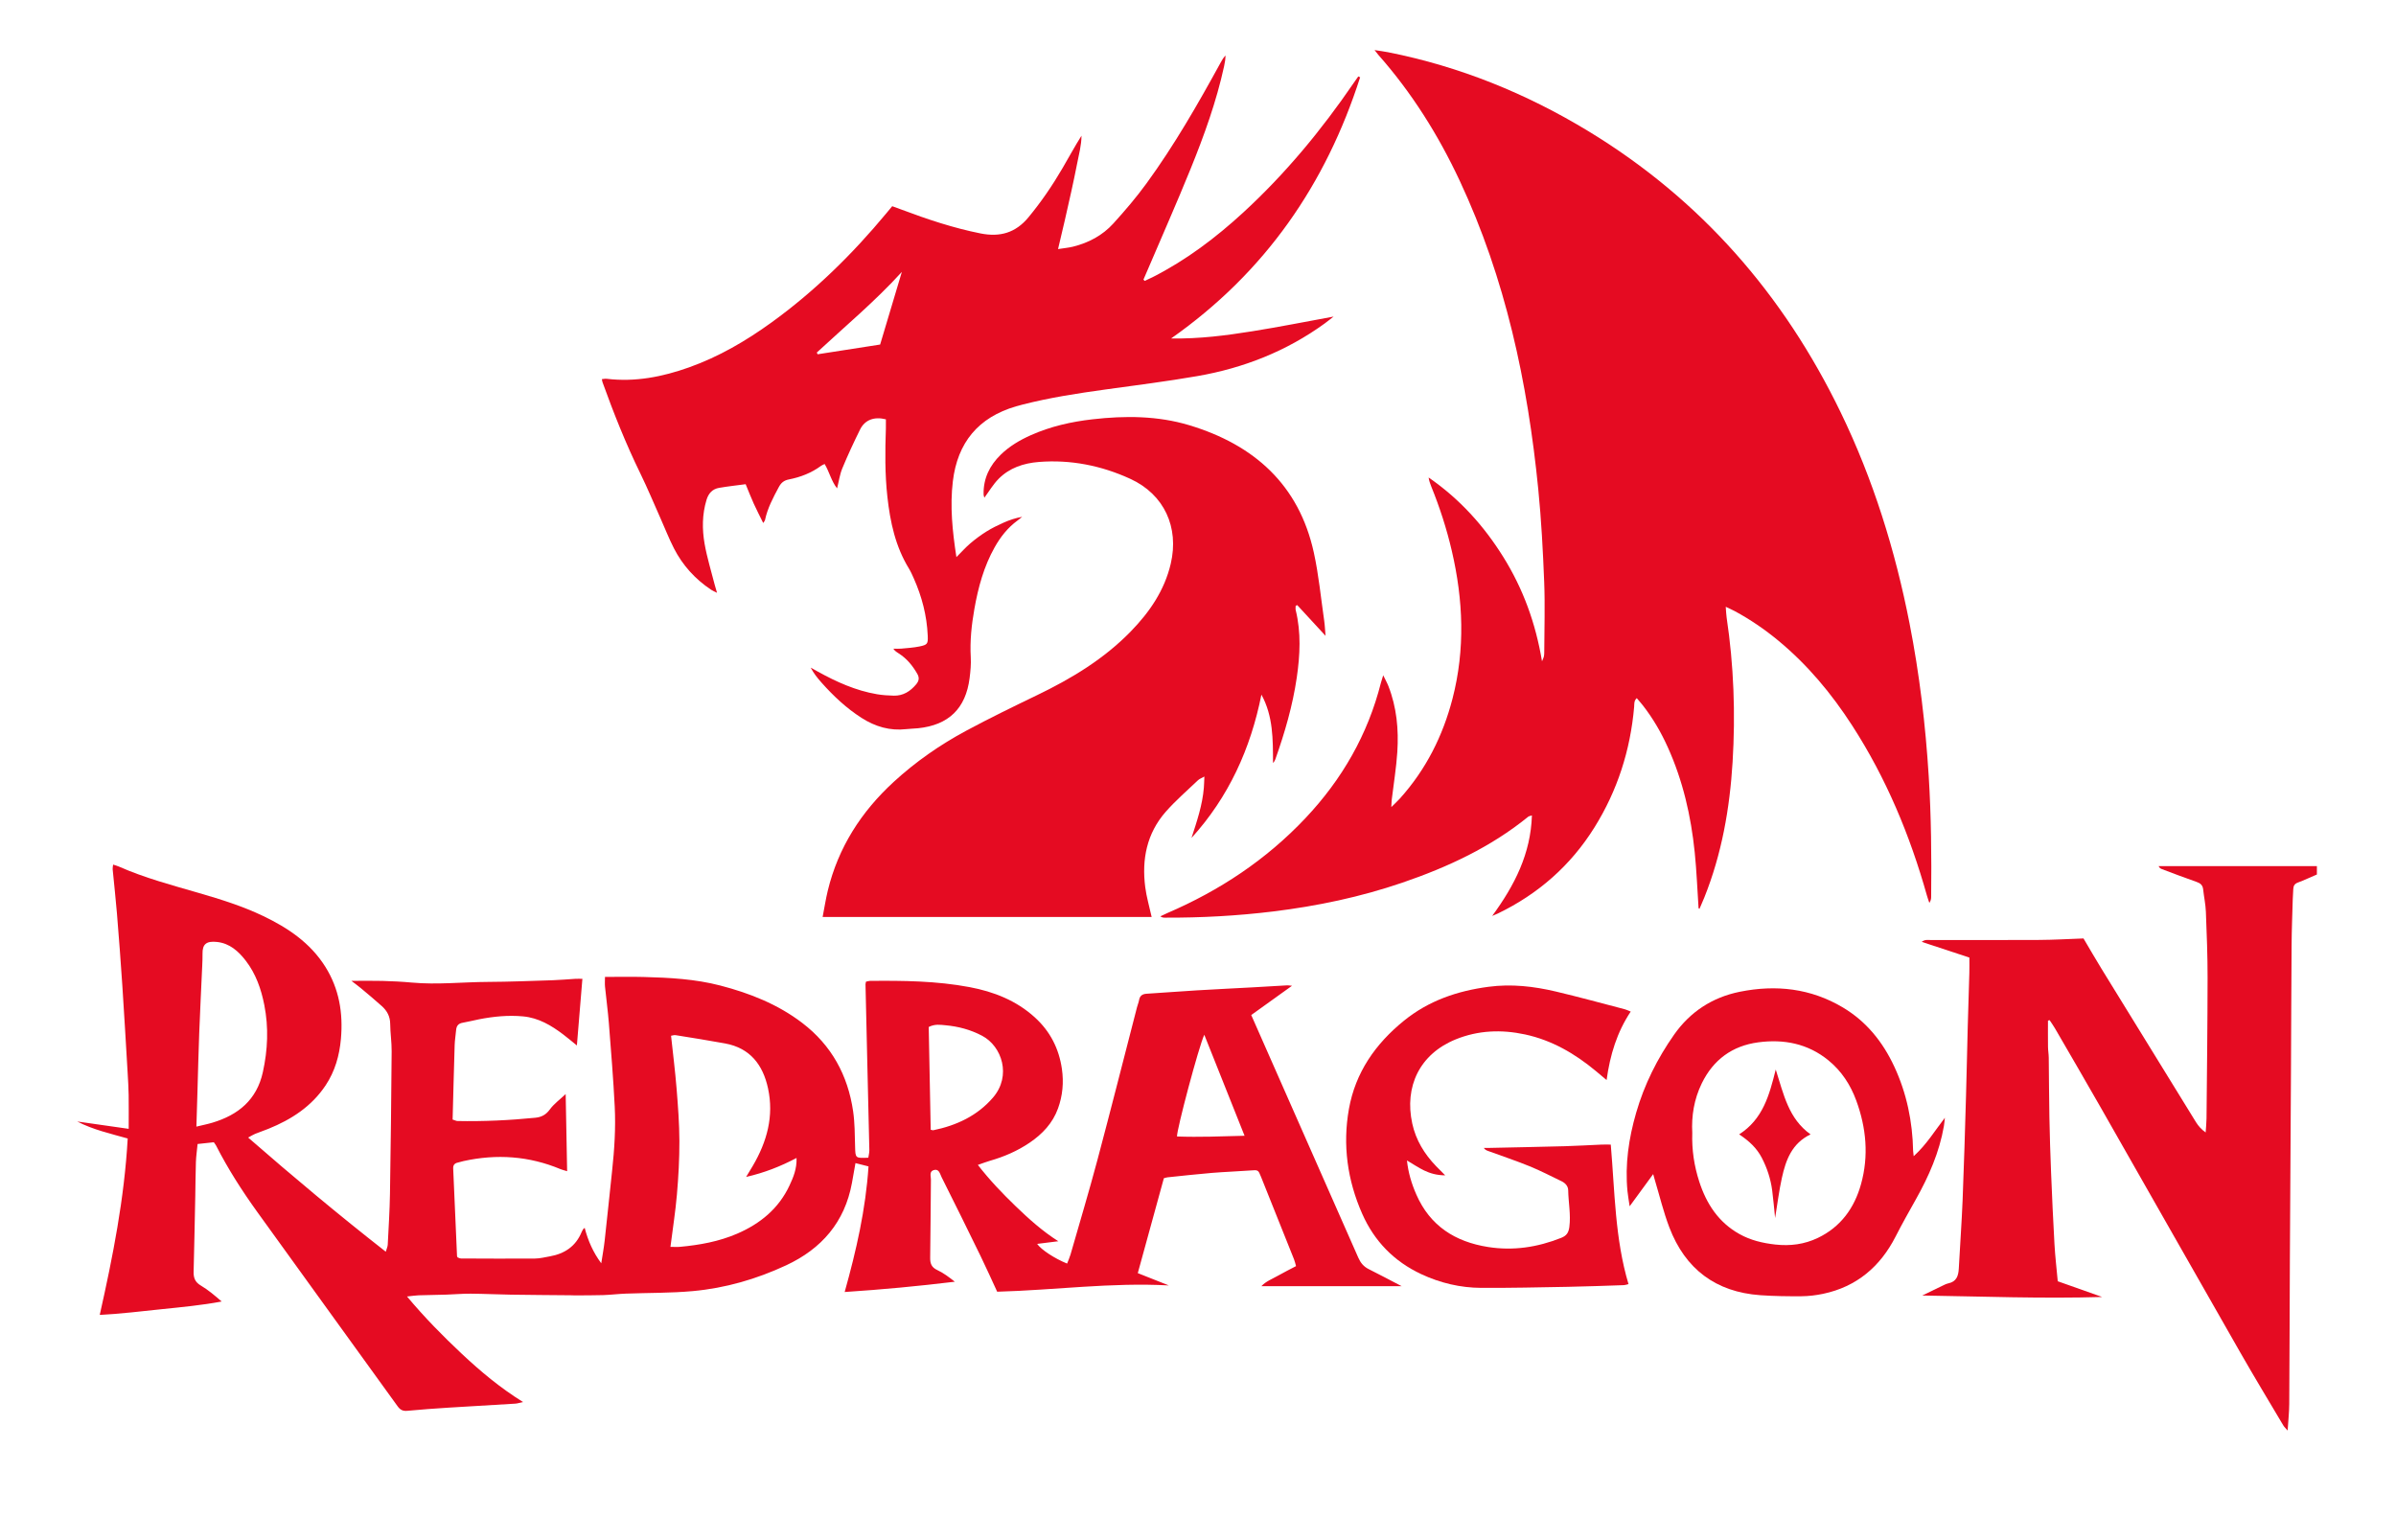
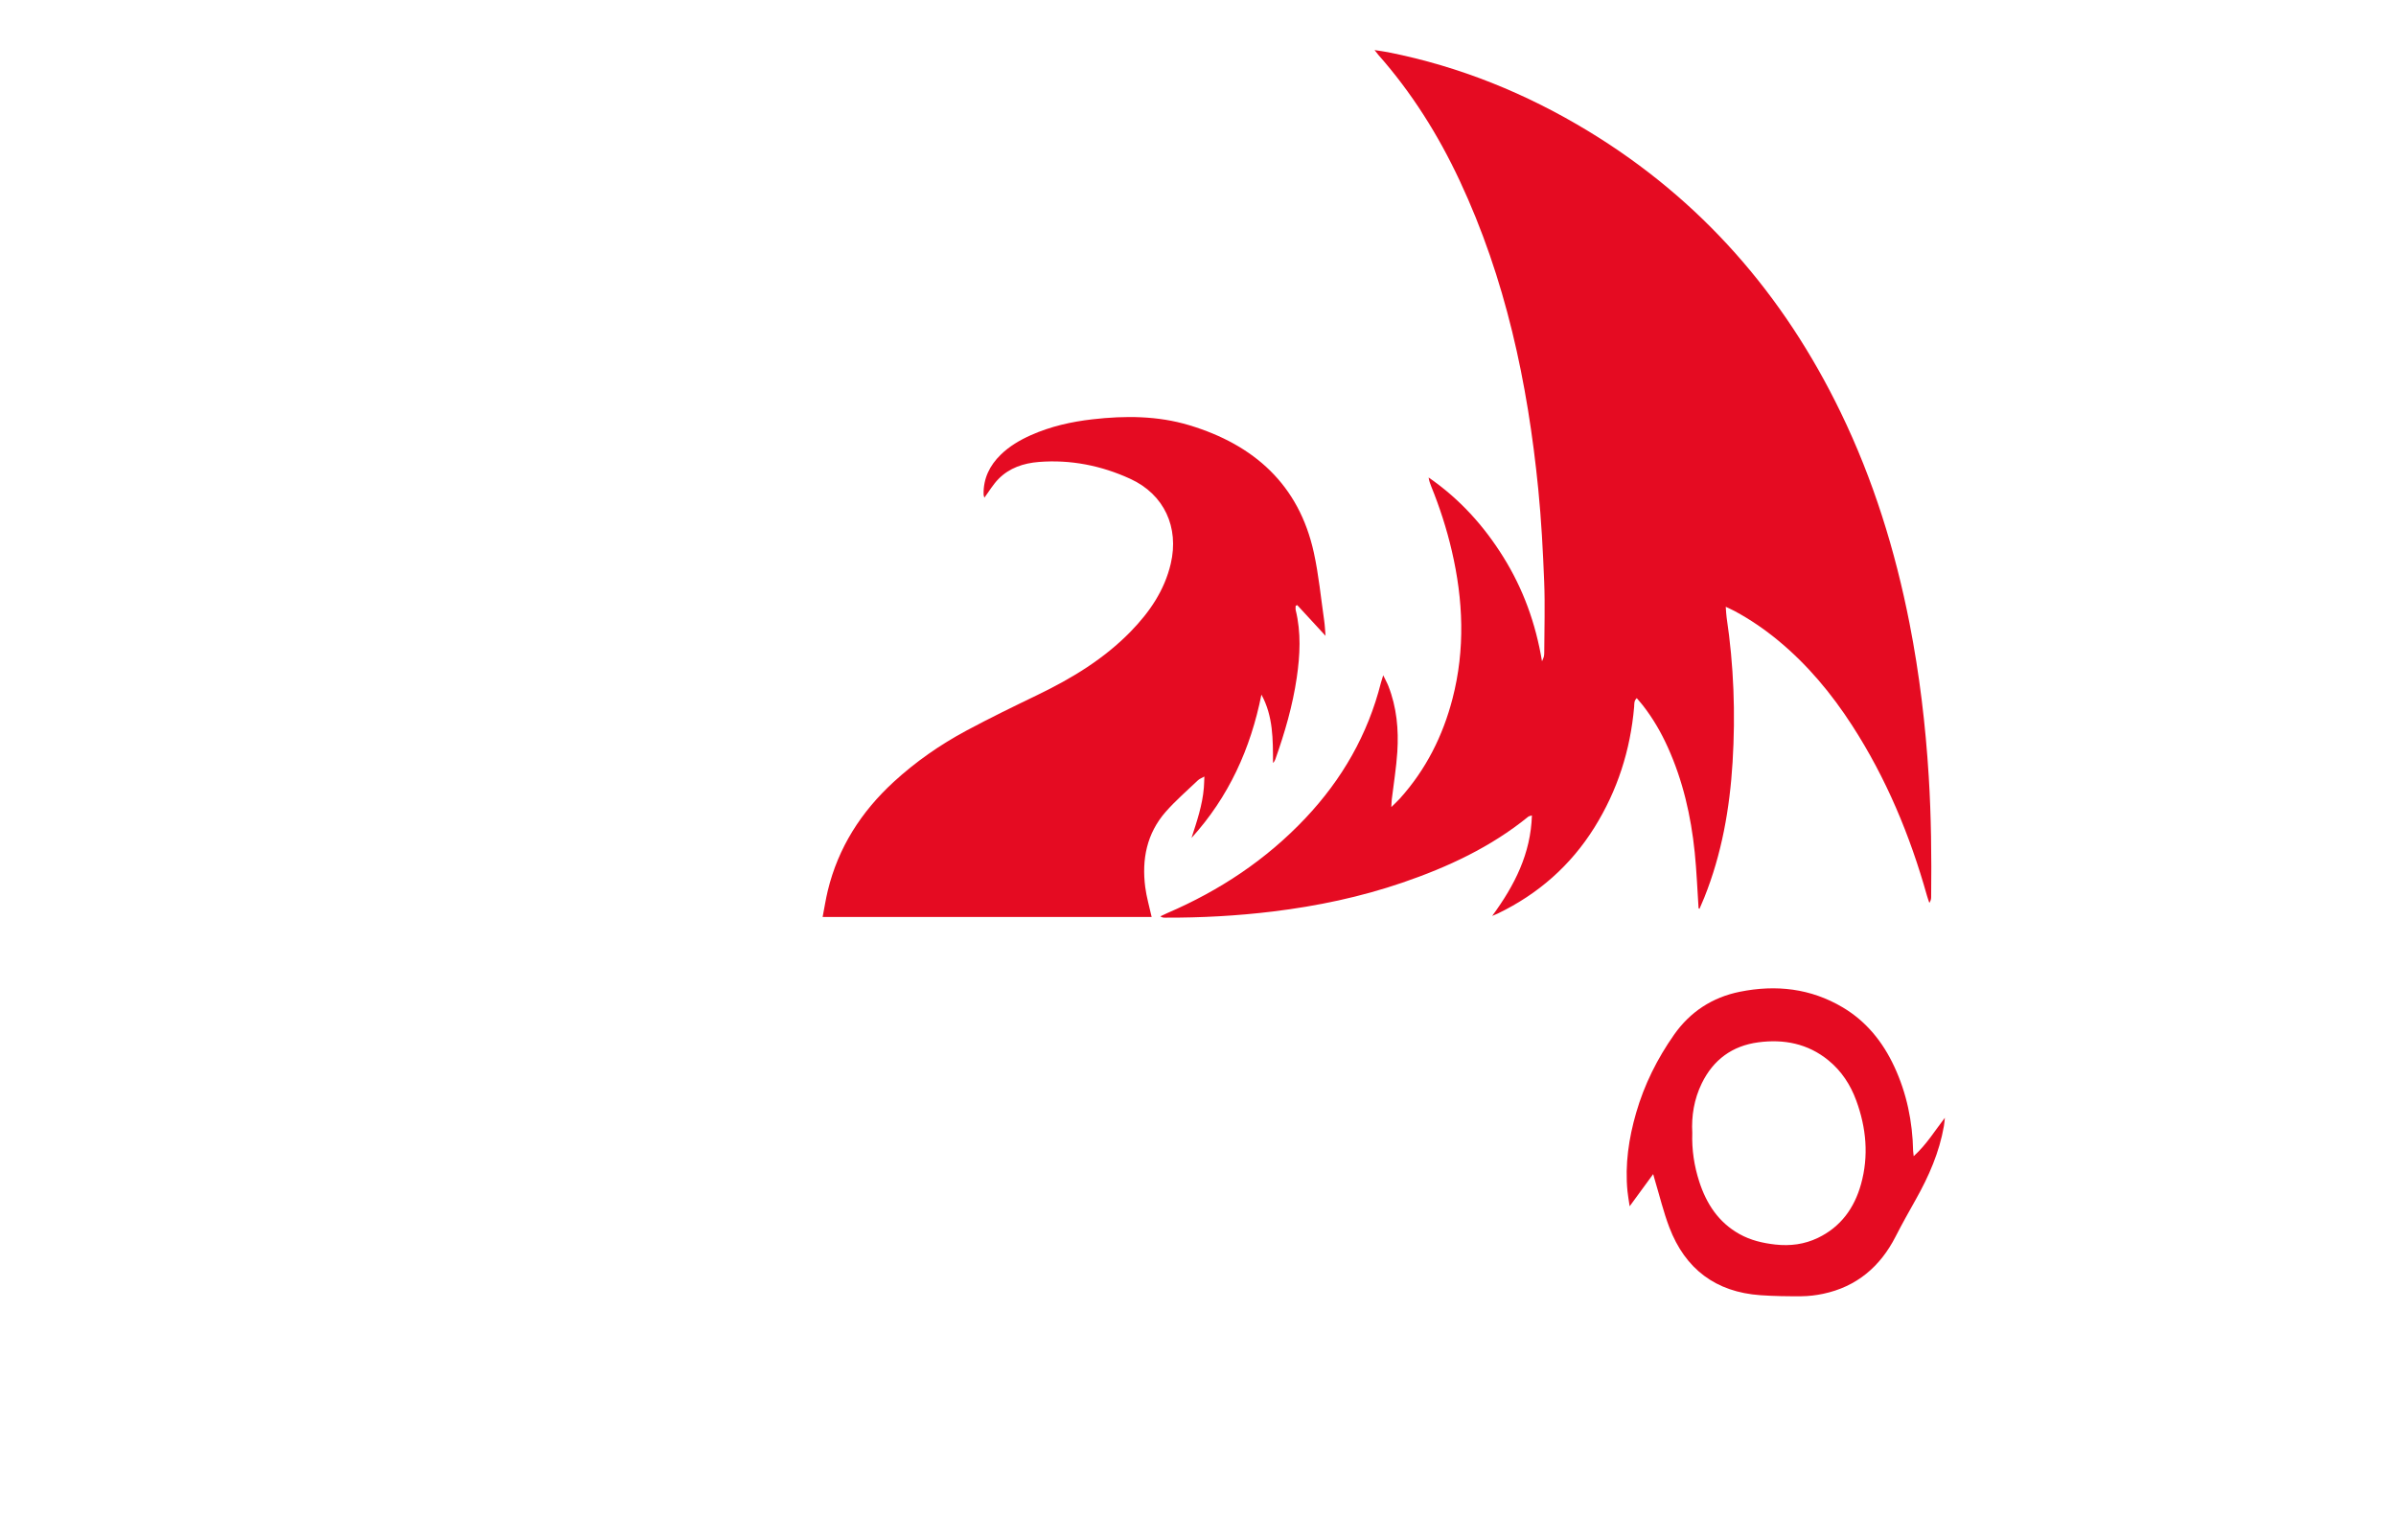
<svg xmlns="http://www.w3.org/2000/svg" width="2500px" height="1607px" viewBox="0 0 2499 1607" version="1.1">
  <g id="surface1">
    <path style=" stroke:none;fill-rule:evenodd;fill:rgb(89.804%,4.314%,13.333%);fill-opacity:1;" d="M 1771.797 947.738 C 1770.5 928.273 1769.758 908.75 1767.773 889.355 C 1763.883 851.461 1755.445 814.633 1739.68 779.734 C 1732.695 764.27 1724.242 749.637 1713.777 736.227 C 1711.832 733.734 1709.719 731.375 1707.32 728.516 C 1704.215 731.363 1704.82 734.68 1704.574 737.609 C 1700.645 782.809 1687.172 824.938 1663.117 863.488 C 1638.379 903.129 1604.566 932.844 1562.469 953.199 C 1561.168 953.836 1559.812 954.344 1556.465 955.773 C 1580.035 923.641 1596.668 890.711 1597.91 850.895 C 1595.992 851.539 1594.824 851.625 1594.082 852.227 C 1554.98 884 1510.109 904.852 1462.832 921.031 C 1419 936.035 1373.883 945.496 1327.906 951.117 C 1290.402 955.691 1252.785 957.734 1215.027 957.574 C 1213.598 957.566 1212.18 957.574 1210.191 956.207 C 1212.609 955.07 1214.984 953.859 1217.434 952.812 C 1272.074 929.332 1320.699 897.098 1361.586 853.77 C 1399.77 813.309 1426.715 766.527 1440.379 712.43 C 1440.871 710.492 1441.535 708.602 1442.75 704.664 C 1445.035 709.375 1446.828 712.52 1448.133 715.855 C 1456.824 738.008 1458.98 761.191 1457.473 784.621 C 1456.406 801.156 1453.668 817.586 1451.707 834.066 C 1451.473 836.023 1451.461 838.008 1451.203 842.207 C 1455.113 838.316 1457.816 835.887 1460.223 833.203 C 1487.305 803.059 1505.008 767.953 1515.09 728.934 C 1528.379 677.527 1526.281 626.133 1514.328 574.84 C 1508.969 551.812 1501.715 529.359 1492.805 507.453 C 1491.637 504.574 1490.598 501.641 1490.129 498.266 C 1522.262 520.398 1547.828 548.613 1568.273 581.566 C 1588.648 614.406 1601.762 650.027 1608.441 690.07 C 1609.578 687.238 1610.16 686.223 1610.375 685.129 C 1610.672 683.711 1610.773 682.23 1610.773 680.781 C 1610.852 656.293 1611.688 631.777 1610.715 607.328 C 1609.449 575.012 1607.73 542.66 1604.535 510.484 C 1593.48 399.062 1570.34 290.586 1522.504 188.441 C 1500.234 140.898 1472.598 96.777 1437.727 57.324 C 1436.801 56.285 1435.988 55.145 1433.715 52.25 C 1439.691 53.199 1443.84 53.719 1447.926 54.52 C 1522.695 69.355 1592.223 97.602 1657.156 137.094 C 1774.355 208.367 1860.551 307.441 1920.035 430.219 C 1954.066 500.43 1976.977 574.281 1991.957 650.684 C 2002.297 703.387 2008.621 756.574 2011.949 810.156 C 2014.555 852.098 2014.941 894.055 2014.473 936.039 C 2014.453 937.988 2014.129 939.926 2012.582 942.184 C 2011.75 939.668 2010.832 937.191 2010.105 934.648 C 1992.43 871.691 1967.527 811.883 1931.887 756.797 C 1910.52 723.781 1885.582 693.797 1855.145 668.605 C 1840.914 656.844 1825.773 646.441 1809.508 637.691 C 1806.992 636.34 1804.355 635.203 1800.156 633.188 C 1800.516 637.723 1800.586 641.016 1801.059 644.242 C 1808.574 694.324 1810.363 744.684 1807.301 795.148 C 1804.348 843.656 1795.984 891.191 1777.77 936.609 C 1776.18 940.57 1774.434 944.465 1772.746 948.406 C 1772.43 948.172 1772.113 947.961 1771.797 947.738 Z M 1771.797 947.738 " />
-     <path style=" stroke:none;fill-rule:evenodd;fill:rgb(89.804%,4.314%,13.333%);fill-opacity:1;" d="M 1418.656 80.684 C 1382.938 192.027 1319.887 283.965 1221.441 353.188 C 1251.363 353.672 1278.984 350.016 1306.461 345.629 C 1334.039 341.23 1361.453 335.738 1390.98 330.352 C 1386.84 333.566 1384.203 335.727 1381.441 337.727 C 1341.664 366.527 1297.062 384.062 1248.934 392.438 C 1216.996 397.984 1184.785 402.02 1152.668 406.473 C 1123.715 410.496 1094.844 414.906 1066.492 422.172 C 1064.234 422.75 1061.965 423.352 1059.723 424.004 C 1020.254 435.457 998.527 461.887 993.703 502.289 C 990.602 528.266 993.223 554.027 997.422 581.355 C 1002.836 575.953 1007.113 571.102 1011.992 566.961 C 1017.324 562.441 1022.988 558.234 1028.914 554.547 C 1034.598 551.012 1040.672 548.047 1046.805 545.32 C 1052.871 542.613 1059.207 540.52 1066.074 539.32 C 1064.422 540.621 1062.816 541.969 1061.121 543.215 C 1051.023 550.602 1043.5 560.168 1037.41 570.953 C 1026.074 591.035 1020.164 612.914 1016.184 635.398 C 1013.238 652.074 1011.426 668.805 1012.398 685.832 C 1012.812 693.043 1012.102 700.402 1011.191 707.602 C 1007.156 739.367 989.289 756.641 957.398 759.934 C 953.332 760.352 949.215 760.367 945.152 760.844 C 928.105 762.824 912.754 758.262 898.508 749.156 C 882.605 739.004 869.039 726.223 856.582 712.195 C 852.402 707.492 848.469 702.574 845.375 696.672 C 847.812 698.031 850.25 699.395 852.691 700.742 C 872.203 711.543 892.391 720.676 914.586 724.438 C 920.316 725.406 926.191 725.781 932.016 725.93 C 941.82 726.164 949.262 721.465 955.395 714.145 C 958.371 710.594 959.012 707.355 956.586 703.117 C 951.707 694.613 945.707 687.254 937.375 681.934 C 935.441 680.699 933.434 679.578 931.586 676.902 C 934.316 676.902 937.062 677.113 939.766 676.859 C 946.152 676.25 952.609 675.879 958.867 674.59 C 967.242 672.863 967.867 671.867 967.504 663.363 C 966.602 642.441 961.406 622.512 952.895 603.418 C 951.355 599.961 949.816 596.453 947.852 593.234 C 933.785 570.277 928.328 544.793 925.414 518.504 C 922.77 494.664 923.008 470.785 923.84 446.875 C 923.941 443.73 923.852 440.57 923.852 437.582 C 911.707 434.461 901.898 438.09 896.895 448.219 C 890.312 461.527 884.051 475.016 878.367 488.73 C 875.73 495.098 874.801 502.176 872.914 509.617 C 866.965 502.176 864.988 492.691 859.941 484.191 C 858.578 484.875 857.273 485.305 856.215 486.09 C 846.148 493.527 834.703 497.926 822.586 500.309 C 817.402 501.332 814.508 503.82 812.125 508.242 C 806.164 519.312 800.293 530.359 797.68 542.797 C 797.527 543.52 796.871 544.141 795.848 545.766 C 792.328 538.602 788.984 532.184 786 525.613 C 783.133 519.281 780.637 512.789 777.52 505.266 C 768.156 506.527 758.914 507.5 749.777 509.09 C 742.852 510.305 738.766 514.746 736.676 521.641 C 732.078 536.828 732.027 552.289 734.695 567.543 C 737.203 581.832 741.559 595.801 745.137 609.898 C 745.754 612.367 746.543 614.801 747.645 618.602 C 744.742 617.113 742.984 616.418 741.445 615.398 C 724.828 604.305 711.75 589.914 702.688 572.188 C 697.52 562.086 693.387 551.465 688.762 541.078 C 681.77 525.391 675.18 509.5 667.648 494.07 C 652.535 463.102 639.805 431.184 628.152 398.805 C 627.867 398.008 627.793 397.137 627.488 395.641 C 629.285 395.492 630.902 395.078 632.441 395.262 C 662.18 398.848 690.66 393.27 718.488 383.344 C 749.578 372.258 777.777 355.793 804.398 336.551 C 849.414 304.008 888.711 265.43 924.109 222.801 C 926.133 220.363 928.16 217.922 930.445 215.168 C 934.082 216.492 937.34 217.652 940.578 218.871 C 967.387 228.961 994.473 237.988 1022.695 243.602 C 1043.016 247.637 1059.258 242.934 1072.652 226.707 C 1085.906 210.656 1097.562 193.613 1108.008 175.699 C 1114.609 164.398 1120.84 152.883 1127.93 141.605 C 1127.918 151.508 1125.258 161.023 1123.395 170.629 C 1121.516 180.348 1119.426 190.039 1117.324 199.715 C 1115.16 209.68 1112.898 219.625 1110.605 229.559 C 1108.41 239.117 1106.121 248.656 1103.469 259.914 C 1109.695 258.93 1114.535 258.531 1119.184 257.371 C 1135.449 253.32 1149.934 245.609 1161.148 233.238 C 1173.281 219.855 1185.086 206.051 1195.707 191.465 C 1224.801 151.547 1249.316 108.758 1273.02 65.512 C 1274.41 62.965 1275.805 60.418 1278.215 57.91 C 1278.09 59.645 1278.059 61.395 1277.828 63.109 C 1277.551 65.129 1277.164 67.133 1276.727 69.121 C 1268.707 105.996 1255.895 141.363 1241.773 176.211 C 1227.207 212.125 1211.484 247.574 1196.27 283.227 C 1195.055 286.078 1193.816 288.914 1192.59 291.758 C 1193.008 292.219 1193.422 292.672 1193.84 293.129 C 1196.602 291.84 1199.398 290.625 1202.113 289.246 C 1237.043 271.512 1267.977 248.156 1296.691 221.77 C 1340.559 181.449 1378.23 135.859 1411.797 86.797 C 1413.426 84.426 1415.113 82.094 1416.766 79.746 C 1417.414 80.066 1418.035 80.375 1418.656 80.684 Z M 940.5 283.727 C 912.793 314.195 881.531 340.301 851.73 367.902 C 852.035 368.496 852.348 369.086 852.652 369.684 C 874.398 366.293 896.152 362.906 917.84 359.527 C 925.582 333.633 933.039 308.684 940.5 283.727 Z M 940.5 283.727 " />
    <path style=" stroke:none;fill-rule:evenodd;fill:rgb(89.804%,4.314%,13.333%);fill-opacity:1;" d="M 857.836 956.887 C 859.746 946.996 861.105 938.117 863.215 929.406 C 874.133 884.344 898.062 847.066 932.035 815.871 C 954.969 794.816 980.391 777.137 1007.754 762.449 C 1032.188 749.332 1057.16 737.195 1082.141 725.133 C 1117.906 707.859 1151.516 687.527 1179.387 658.871 C 1199 638.699 1214.57 616.059 1221.086 588.152 C 1229.934 550.266 1214.297 515.914 1178.852 499.668 C 1148.719 485.855 1116.637 479.402 1083.277 482.07 C 1067.52 483.336 1052.695 488.23 1041.336 499.789 C 1035.727 505.5 1031.574 512.633 1026.598 519.352 C 1026.395 518.496 1025.812 517.113 1025.785 515.723 C 1025.48 499.277 1032.102 485.754 1043.699 474.449 C 1052.809 465.566 1063.609 459.23 1075.168 454.078 C 1095.656 444.941 1117.297 440.074 1139.438 437.547 C 1173.41 433.652 1207.484 433.812 1240.352 443.707 C 1307.938 464.066 1354.863 505.742 1370.383 576.734 C 1375.477 600.012 1377.73 623.898 1381.152 647.527 C 1381.859 652.355 1382.043 657.258 1382.582 663.496 C 1372.133 652.156 1362.586 641.797 1353.039 631.434 C 1352.488 631.691 1351.945 631.938 1351.406 632.195 C 1351.406 633.68 1351.109 635.238 1351.449 636.637 C 1357.172 660.02 1355.988 683.555 1352.562 707.027 C 1348.301 736.25 1340.062 764.5 1330.211 792.301 C 1329.742 793.617 1329.082 794.859 1327.781 796.168 C 1327.688 771.719 1328.008 747.289 1315.672 724.855 C 1304.41 781.277 1281.555 831.68 1242.723 874.391 C 1248.309 857.199 1254.125 840.172 1255.605 822.062 C 1255.883 818.645 1255.93 815.203 1256.156 810.316 C 1253.133 812.027 1250.98 812.754 1249.496 814.176 C 1238.113 825.055 1226.098 835.387 1215.758 847.184 C 1196.051 869.684 1190.703 896.73 1194.441 925.719 C 1195.766 936.008 1198.77 946.094 1201.141 956.887 Z M 857.836 956.887 " />
-     <path style=" stroke:none;fill-rule:evenodd;fill:rgb(89.804%,4.314%,13.333%);fill-opacity:1;" d="M 2416.961 912.551 C 2410.297 915.402 2403.715 918.465 2396.945 921.027 C 2393.609 922.289 2392.5 924.48 2392.328 927.598 C 2392.098 931.375 2391.855 935.16 2391.746 938.941 C 2391.309 954.645 2390.676 970.348 2390.562 986.059 C 2390.234 1029.773 2390.16 1073.5 2389.918 1117.223 C 2389.562 1183.07 2389.113 1248.918 2388.773 1314.773 C 2388.516 1364.898 2388.445 1415.047 2388.109 1465.18 C 2388.047 1473.867 2387.074 1482.559 2386.434 1492.801 C 2384.465 1490.48 2382.91 1489.094 2381.895 1487.391 C 2366.879 1462.078 2351.629 1436.895 2337.027 1411.348 C 2288.168 1325.844 2239.578 1240.188 2190.797 1154.641 C 2175.199 1127.301 2159.336 1100.125 2143.551 1072.91 C 2141.863 1070.004 2139.875 1067.297 2138.031 1064.492 C 2137.473 1064.68 2136.918 1064.863 2136.359 1065.059 C 2136.359 1074.199 2136.281 1083.336 2136.402 1092.48 C 2136.457 1096.238 2137.137 1099.996 2137.176 1103.762 C 2137.449 1124.445 2137.449 1145.145 2137.852 1165.824 C 2138.219 1185.023 2138.824 1204.223 2139.602 1223.406 C 2140.617 1248.391 2141.73 1273.375 2143.148 1298.336 C 2143.867 1311.07 2145.367 1323.762 2146.566 1336.996 C 2162.25 1342.543 2177.578 1347.98 2192.906 1353.406 C 2130.402 1355.273 2068.043 1352.84 2005.184 1351.879 C 2012.094 1348.527 2018.984 1345.152 2025.91 1341.844 C 2028.016 1340.848 2030.133 1339.668 2032.379 1339.203 C 2040.887 1337.418 2042.91 1331.406 2043.316 1323.832 C 2044.566 1300.031 2046.34 1276.242 2047.297 1252.43 C 2048.766 1216.105 2049.785 1179.742 2050.863 1143.395 C 2051.57 1119.547 2052.004 1095.688 2052.641 1071.824 C 2053.145 1052.926 2053.812 1034.023 2054.328 1015.121 C 2054.48 1009.918 2054.359 1004.703 2054.359 999.23 C 2037.809 993.77 2021.824 988.504 2004.625 982.824 C 2008.301 980.031 2011.453 980.961 2014.258 980.953 C 2051.98 980.891 2089.695 981.055 2127.418 980.832 C 2142.562 980.746 2157.699 979.832 2173.445 979.277 C 2179.766 989.957 2185.844 1000.527 2192.215 1010.906 C 2225.008 1064.297 2257.855 1117.664 2290.781 1170.969 C 2293.277 1175.012 2296.496 1178.609 2300.887 1181.727 C 2301.203 1176.895 2301.754 1172.059 2301.797 1167.219 C 2302.246 1118.285 2302.855 1069.34 2302.906 1020.398 C 2302.934 997.414 2302.031 974.422 2301.129 951.445 C 2300.828 943.645 2299.125 935.902 2298.293 928.113 C 2297.824 923.711 2295.531 921.688 2291.414 920.27 C 2279.273 916.094 2267.297 911.438 2255.285 906.941 C 2254 906.461 2252.781 905.809 2251.777 903.801 L 2416.961 903.801 Z M 2416.961 912.551 " />
-     <path style=" stroke:none;fill-rule:evenodd;fill:rgb(89.804%,4.314%,13.333%);fill-opacity:1;" d="M 609.559 1281.273 C 613.129 1295.004 618.508 1307.016 626.859 1318.246 C 628.059 1310.395 629.527 1302.555 630.406 1294.656 C 633.113 1270.398 635.543 1246.109 638.164 1221.828 C 640.574 1199.52 642.023 1177.117 640.906 1154.727 C 639.457 1125.715 637.066 1096.746 634.805 1067.773 C 633.805 1055.035 632.047 1042.344 630.781 1029.617 C 630.469 1026.504 630.738 1023.34 630.738 1019.418 C 644.395 1019.418 657.789 1019.125 671.164 1019.48 C 698.02 1020.184 724.895 1021.609 751.008 1028.395 C 781.727 1036.379 810.973 1047.914 836.508 1067.387 C 867.129 1090.73 884.168 1122.012 889.652 1159.609 C 891.41 1171.633 891.379 1183.961 891.703 1196.168 C 892.035 1208.641 891.789 1208.648 905.508 1208.078 C 905.867 1205.562 906.633 1202.84 906.582 1200.125 C 906.008 1172.469 905.289 1144.82 904.637 1117.164 C 903.93 1087.188 903.246 1057.203 902.57 1027.223 C 902.555 1026.379 902.867 1025.535 903.074 1024.387 C 904.449 1024.105 905.84 1023.578 907.23 1023.566 C 941.996 1023.211 976.73 1023.602 1011.051 1030.043 C 1036.434 1034.82 1059.871 1044.012 1079.277 1061.672 C 1095.23 1076.172 1104.445 1094.215 1107.504 1115.469 C 1109.527 1129.531 1108.27 1143.301 1103.445 1156.648 C 1097.871 1172.07 1087.145 1183.375 1073.812 1192.426 C 1061.137 1201.012 1047.258 1207.02 1032.547 1211.238 C 1028.676 1212.352 1024.914 1213.836 1019.809 1215.598 C 1032.211 1231.578 1045.41 1245.34 1059.113 1258.566 C 1072.879 1271.855 1087.145 1284.684 1103.746 1295.238 C 1096.473 1296.148 1089.195 1297.07 1081.668 1298.012 C 1085.875 1304.07 1099.746 1313.184 1112.91 1318.543 C 1114.117 1315.402 1115.555 1312.328 1116.48 1309.121 C 1125.957 1276.109 1135.824 1243.199 1144.668 1210.012 C 1158.754 1157.141 1172.152 1104.078 1185.848 1051.094 C 1186.504 1048.562 1187.578 1046.113 1188.035 1043.547 C 1188.824 1039.043 1191.457 1037.254 1195.867 1036.973 C 1213.328 1035.871 1230.77 1034.512 1248.23 1033.453 C 1267.73 1032.281 1287.246 1031.359 1306.758 1030.293 C 1318.691 1029.637 1330.629 1028.891 1342.562 1028.215 C 1343.602 1028.16 1344.652 1028.383 1347.609 1028.645 C 1332.547 1039.457 1318.961 1049.207 1305.051 1059.195 C 1311.219 1073.191 1317.074 1086.473 1322.934 1099.738 C 1354.223 1170.609 1385.543 1241.457 1416.738 1312.359 C 1419.066 1317.66 1422.258 1321.664 1427.535 1324.293 C 1438.477 1329.75 1449.266 1335.516 1462.051 1342.16 L 1315.613 1342.16 C 1320.406 1337.008 1326.879 1334.648 1332.648 1331.359 C 1338.707 1327.91 1344.973 1324.805 1351.789 1321.203 C 1351.117 1318.879 1350.613 1316.398 1349.684 1314.086 C 1338.254 1285.402 1326.773 1256.75 1315.289 1228.098 C 1312.258 1220.555 1312.246 1220.793 1303.996 1221.406 C 1290.621 1222.402 1277.191 1222.836 1263.828 1223.945 C 1248.445 1225.223 1233.102 1226.965 1217.75 1228.543 C 1216.629 1228.66 1215.535 1229.07 1213.883 1229.488 C 1204.891 1262.203 1195.887 1294.977 1186.676 1328.516 C 1197.734 1332.891 1208.406 1337.133 1219.082 1341.355 C 1159.094 1338.051 1099.773 1346.285 1039.957 1347.906 C 1034.113 1335.316 1028.551 1322.828 1022.566 1310.543 C 1009.16 1283.035 995.621 1255.594 981.898 1228.242 C 980.266 1224.992 979.344 1219.277 973.734 1220.992 C 968.832 1222.492 970.867 1227.445 970.824 1230.934 C 970.488 1258.043 970.508 1285.152 970.051 1312.254 C 969.949 1318.473 971.398 1322.488 977.5 1325.332 C 983.988 1328.348 989.816 1332.797 995.777 1337.477 C 957.871 1342.078 920.098 1345.652 880.84 1348.219 C 892.957 1304.809 902.75 1262.121 905.707 1217.148 C 901.555 1216.098 897.168 1214.988 892.102 1213.707 C 890.82 1220.914 889.66 1227.715 888.41 1234.488 C 880.898 1275.309 856.816 1303.09 819.797 1320.348 C 788.875 1334.77 756.328 1344.184 722.375 1347.27 C 699.156 1349.387 675.719 1349.012 652.379 1349.906 C 644.523 1350.203 636.699 1351.188 628.836 1351.445 C 618.984 1351.762 609.113 1351.672 599.25 1351.738 C 597.789 1351.746 596.328 1351.637 594.863 1351.621 C 574.113 1351.422 553.359 1351.324 532.598 1350.996 C 518.598 1350.781 504.602 1350.059 490.598 1349.957 C 482.156 1349.902 473.715 1350.684 465.27 1350.953 C 455.625 1351.25 445.984 1351.328 436.348 1351.656 C 432.945 1351.77 429.551 1352.34 424.191 1352.898 C 442.664 1374.988 461.547 1394.109 481.191 1412.562 C 500.742 1430.918 521.223 1448.102 545.289 1463.059 C 541.52 1463.836 539.34 1464.578 537.121 1464.715 C 513.836 1466.16 490.535 1467.422 467.25 1468.906 C 453.004 1469.816 438.754 1470.84 424.543 1472.184 C 419.891 1472.625 417.125 1471.273 414.363 1467.445 C 365.613 1399.785 316.578 1332.32 267.883 1264.621 C 252.039 1242.605 237.395 1219.773 225.043 1195.555 C 224.523 1194.527 223.758 1193.629 222.613 1191.941 C 217.242 1192.52 211.582 1193.145 205.668 1193.777 C 205.012 1200.531 204.125 1206.543 203.91 1212.578 C 203.5 1224.52 203.484 1236.473 203.242 1248.41 C 202.707 1274.609 202.203 1300.812 201.527 1327.004 C 201.367 1333.316 202.949 1337.875 208.961 1341.418 C 216.68 1345.969 223.605 1351.859 230.746 1358.137 C 209.91 1362.051 189.031 1363.992 168.184 1366.145 C 147.125 1368.328 126.098 1370.965 103.582 1372.059 C 117.359 1310.773 129.25 1250.418 132.746 1188.023 C 114.664 1182.922 96.582 1178.863 80.062 1170.289 C 97.555 1172.781 115.043 1175.273 133.777 1177.941 C 133.777 1165.309 133.914 1154.016 133.734 1142.734 C 133.609 1134.898 133.133 1127.059 132.668 1119.227 C 130.875 1089.047 129.16 1058.855 127.16 1028.695 C 125.488 1003.461 123.574 978.246 121.512 953.047 C 120.258 937.719 118.508 922.422 117.051 907.109 C 116.918 905.727 117.301 904.309 117.516 902.219 C 119.82 902.984 121.715 903.453 123.473 904.234 C 150.531 916.172 179.055 923.723 207.348 931.941 C 230.074 938.543 252.633 945.59 274.012 955.816 C 299.922 968.203 323.277 983.887 338.906 1008.754 C 353.422 1031.855 357.617 1057.227 355.215 1084.109 C 353.652 1101.566 349.004 1117.895 339.281 1132.535 C 324.684 1154.508 303.602 1168.191 279.578 1177.914 C 274.98 1179.766 270.266 1181.344 265.668 1183.207 C 263.613 1184.039 261.727 1185.281 258.426 1187.051 C 305.48 1228.059 352.477 1267.43 402.031 1306.176 C 402.98 1302.891 403.965 1300.914 404.066 1298.898 C 404.961 1281.168 406.109 1263.441 406.398 1245.715 C 407.215 1196.191 407.762 1146.664 408.152 1097.141 C 408.23 1087.57 406.715 1078 406.637 1068.422 C 406.57 1060.766 403.414 1054.859 398.059 1050.016 C 390.926 1043.566 383.504 1037.438 376.137 1031.254 C 373.293 1028.863 370.27 1026.688 366.172 1023.535 C 377.934 1023.535 388.266 1023.309 398.59 1023.594 C 408.781 1023.883 418.996 1024.371 429.148 1025.309 C 455.707 1027.75 482.203 1024.742 508.734 1024.625 C 531.207 1024.512 553.676 1023.594 576.141 1022.883 C 584 1022.633 591.844 1021.879 599.707 1021.414 C 601.973 1021.285 604.258 1021.395 607.168 1021.395 C 605.234 1044.816 603.355 1067.512 601.422 1090.938 C 596.477 1086.945 591.898 1083.043 587.105 1079.418 C 574.641 1069.992 561.453 1062.129 545.355 1060.613 C 529.848 1059.16 514.551 1060.68 499.363 1063.641 C 493.633 1064.75 487.977 1066.273 482.234 1067.238 C 477.672 1068.008 475.77 1070.613 475.402 1074.926 C 474.965 1080.137 474.051 1085.324 473.891 1090.543 C 473.078 1116.422 472.457 1142.293 471.762 1168.254 C 474.148 1169 475.469 1169.754 476.801 1169.785 C 503.973 1170.336 531.062 1169.051 558.094 1166.363 C 564.445 1165.727 569.164 1163.293 573.211 1157.719 C 577.484 1151.828 583.734 1147.355 589.727 1141.691 C 590.25 1169.113 590.742 1195.086 591.254 1222.148 C 588.055 1221.168 586.156 1220.766 584.398 1220.027 C 551.543 1206.297 517.738 1203.949 483.094 1211.602 C 481.098 1212.039 479.156 1212.738 477.16 1213.164 C 473.766 1213.875 472.203 1215.809 472.359 1219.316 C 473.715 1249.82 475.023 1280.32 476.367 1310.816 C 476.375 1311.074 476.594 1311.332 476.938 1312.086 C 477.914 1312.41 479.238 1313.234 480.566 1313.242 C 506.281 1313.355 532 1313.5 557.711 1313.301 C 562.898 1313.254 568.09 1311.926 573.246 1311.012 C 588.652 1308.266 600.262 1300.543 606.355 1285.664 C 606.793 1284.594 607.453 1283.609 608.051 1282.609 C 608.176 1282.359 608.469 1282.207 609.559 1281.273 Z M 830.633 1208.348 C 813.707 1217.223 797.066 1223.777 778.008 1228.137 C 780.852 1223.41 782.938 1220.043 784.953 1216.609 C 799.727 1191.441 807.207 1164.711 800.836 1135.555 C 795.512 1111.148 782.191 1093.66 756.137 1088.852 C 738.949 1085.676 721.676 1082.984 704.426 1080.195 C 702.891 1079.941 701.211 1080.594 699.688 1080.82 C 701.684 1099.539 703.992 1117.695 705.457 1135.938 C 706.938 1154.172 708.316 1172.469 708.387 1190.738 C 708.445 1209.297 707.398 1227.914 705.812 1246.422 C 704.266 1264.449 701.418 1282.363 699.051 1301.109 C 702.789 1301.109 705.984 1301.363 709.125 1301.066 C 729.543 1299.168 749.582 1295.566 768.535 1287.402 C 792.641 1277.016 811.941 1261.27 823.246 1237.113 C 827.25 1228.555 830.996 1219.742 830.633 1208.348 Z M 204.426 1175.633 C 210.523 1174.152 215.863 1173.109 221.059 1171.551 C 248.086 1163.457 267.355 1147.738 273.742 1118.887 C 278.898 1095.578 279.902 1072.242 275.297 1048.805 C 272.008 1032.113 266.484 1016.199 255.945 1002.512 C 248.293 992.582 239.098 984.383 226.039 982.941 C 214.562 981.664 210.652 985.465 210.82 995.262 C 210.887 999.336 210.699 1003.41 210.52 1007.48 C 209.473 1030.988 208.273 1054.492 207.367 1078.008 C 206.586 1098.34 206.133 1118.695 205.531 1139.043 C 205.188 1150.637 204.832 1162.223 204.426 1175.633 Z M 970.605 1178.906 C 972.148 1179.23 972.746 1179.539 973.258 1179.43 C 997.574 1174.414 1019.277 1164.344 1035.66 1145.254 C 1055.109 1122.578 1044.938 1091.754 1024.246 1080.828 C 1012.176 1074.457 999.395 1071.07 985.918 1069.852 C 980.477 1069.355 974.961 1068.402 968.531 1071.656 C 969.227 1107.281 969.914 1143.203 970.605 1178.906 Z M 1256.062 1079.766 C 1250.48 1091.504 1227.102 1179.254 1227.602 1185.93 C 1250.656 1186.77 1273.723 1185.809 1298.086 1185.184 C 1283.898 1149.586 1270.254 1115.379 1256.062 1079.766 Z M 1256.062 1079.766 " />
    <path style=" stroke:none;fill-rule:evenodd;fill:rgb(89.804%,4.314%,13.333%);fill-opacity:1;" d="M 1996.254 1206.488 C 2009.895 1194.098 2018.309 1179.906 2028.785 1166.418 C 2028.465 1169.293 2028.281 1172.18 2027.789 1175.031 C 2023.047 1202.363 2012.086 1227.387 1998.609 1251.383 C 1991.34 1264.316 1984.082 1277.227 1977.312 1290.465 C 1961.375 1321.676 1936.742 1342.754 1901.695 1350.113 C 1894.324 1351.656 1886.688 1352.582 1879.168 1352.637 C 1864.879 1352.738 1850.543 1352.562 1836.297 1351.555 C 1789.543 1348.246 1757.824 1324.125 1741.281 1280.746 C 1735.18 1264.758 1731.176 1247.969 1726.23 1231.551 C 1725.754 1230.008 1725.348 1228.438 1724.434 1225.188 C 1716.066 1236.637 1708.602 1246.852 1699.887 1258.77 C 1698.941 1252.273 1698.074 1247.652 1697.613 1242.98 C 1694.91 1215.09 1698.938 1187.902 1706.676 1161.16 C 1715.172 1131.766 1728.699 1104.672 1746.23 1079.719 C 1762.996 1055.852 1786.133 1040.68 1814.91 1034.895 C 1852.629 1027.312 1888.805 1031.328 1922.301 1051.25 C 1946.941 1065.906 1964.113 1087.395 1976.035 1113.047 C 1988.973 1140.887 1995.059 1170.387 1995.656 1201.035 C 1995.695 1202.188 1995.902 1203.328 1996.254 1206.488 Z M 1765.227 1182.055 C 1764.645 1200.129 1767.262 1216.75 1772.477 1232.922 C 1779.949 1256.098 1792.598 1275.547 1814.453 1287.738 C 1826.039 1294.211 1838.684 1297.227 1851.945 1298.691 C 1867.477 1300.406 1882.25 1298.473 1896.223 1291.785 C 1920.188 1280.336 1934.391 1260.496 1941.301 1235.672 C 1949.504 1206.188 1946.801 1176.891 1936.285 1148.316 C 1930.258 1131.914 1920.965 1117.641 1907.27 1106.469 C 1885.773 1088.898 1860.684 1084.125 1834.012 1087.691 C 1807 1091.305 1787.172 1105.785 1775.133 1130.504 C 1767.02 1147.164 1764.277 1164.77 1765.227 1182.055 Z M 1765.227 1182.055 " />
-     <path style=" stroke:none;fill-rule:evenodd;fill:rgb(89.804%,4.314%,13.333%);fill-opacity:1;" d="M 1680.188 1194.383 C 1684.438 1243.738 1684.516 1292.48 1698.691 1339.984 C 1696.562 1340.48 1695.27 1341.008 1693.949 1341.051 C 1674.414 1341.695 1654.863 1342.453 1635.324 1342.812 C 1605.242 1343.367 1575.168 1344.039 1545.082 1343.898 C 1523.25 1343.797 1502.273 1338.84 1482.418 1329.566 C 1453.949 1316.254 1433.363 1295.039 1420.797 1266.523 C 1405.387 1231.555 1400.262 1194.875 1406.969 1157.234 C 1413.762 1119.152 1434.598 1089.238 1464.449 1065.074 C 1490.234 1044.199 1519.992 1034.047 1552.582 1029.727 C 1576.555 1026.543 1599.789 1029.219 1622.867 1034.664 C 1647 1040.363 1670.906 1046.941 1694.902 1053.191 C 1696.57 1053.625 1698.133 1054.449 1700.996 1055.59 C 1686.703 1077.062 1679.43 1100.73 1675.832 1127.035 C 1671.508 1123.41 1668.043 1120.484 1664.57 1117.598 C 1642.75 1099.441 1618.715 1085.441 1590.645 1079.418 C 1566.113 1074.156 1541.785 1075.074 1518.402 1084.59 C 1480.703 1099.938 1464.668 1133.891 1473.059 1172.426 C 1476.809 1189.676 1485.715 1204.203 1497.879 1216.852 C 1500.617 1219.703 1503.449 1222.477 1507.426 1226.484 C 1498.391 1226.383 1491.738 1224.379 1485.535 1221.426 C 1479.57 1218.59 1474.074 1214.805 1467.531 1210.945 C 1468.883 1223.883 1472.43 1235.41 1477.324 1246.547 C 1491.629 1279.156 1517.625 1295.773 1552.09 1301.238 C 1578.531 1305.422 1603.727 1301.508 1628.398 1291.738 C 1634.098 1289.477 1636.184 1286.328 1636.977 1280.277 C 1638.645 1267.387 1635.969 1254.777 1635.762 1242.047 C 1635.688 1237.719 1632.746 1234.5 1628.816 1232.621 C 1617.789 1227.32 1606.902 1221.633 1595.574 1217.023 C 1581.277 1211.207 1566.586 1206.312 1552.066 1200.996 C 1550.516 1200.43 1549 1199.777 1547.727 1197.879 C 1549.32 1197.879 1550.922 1197.906 1552.516 1197.875 C 1579.07 1197.297 1605.633 1196.793 1632.188 1196.078 C 1645.012 1195.727 1657.816 1194.934 1670.637 1194.391 C 1673.543 1194.281 1676.453 1194.383 1680.188 1194.383 Z M 1680.188 1194.383 " />
-     <path style=" stroke:none;fill-rule:evenodd;fill:rgb(89.804%,4.314%,13.333%);fill-opacity:1;" d="M 1814.148 1183.715 C 1838.875 1167.891 1845.605 1143.012 1852.32 1116.047 C 1860.59 1141.926 1865.566 1167.242 1888.645 1183.738 C 1869.035 1193.141 1862.816 1210.648 1858.734 1229.094 C 1855.746 1242.57 1854.086 1256.344 1851.656 1271.031 C 1850.582 1260.723 1849.824 1251.359 1848.594 1242.07 C 1847.004 1230.164 1843.332 1218.898 1837.773 1208.188 C 1832.52 1198.051 1824.566 1190.613 1814.148 1183.715 Z M 1814.148 1183.715 " />
  </g>
</svg>